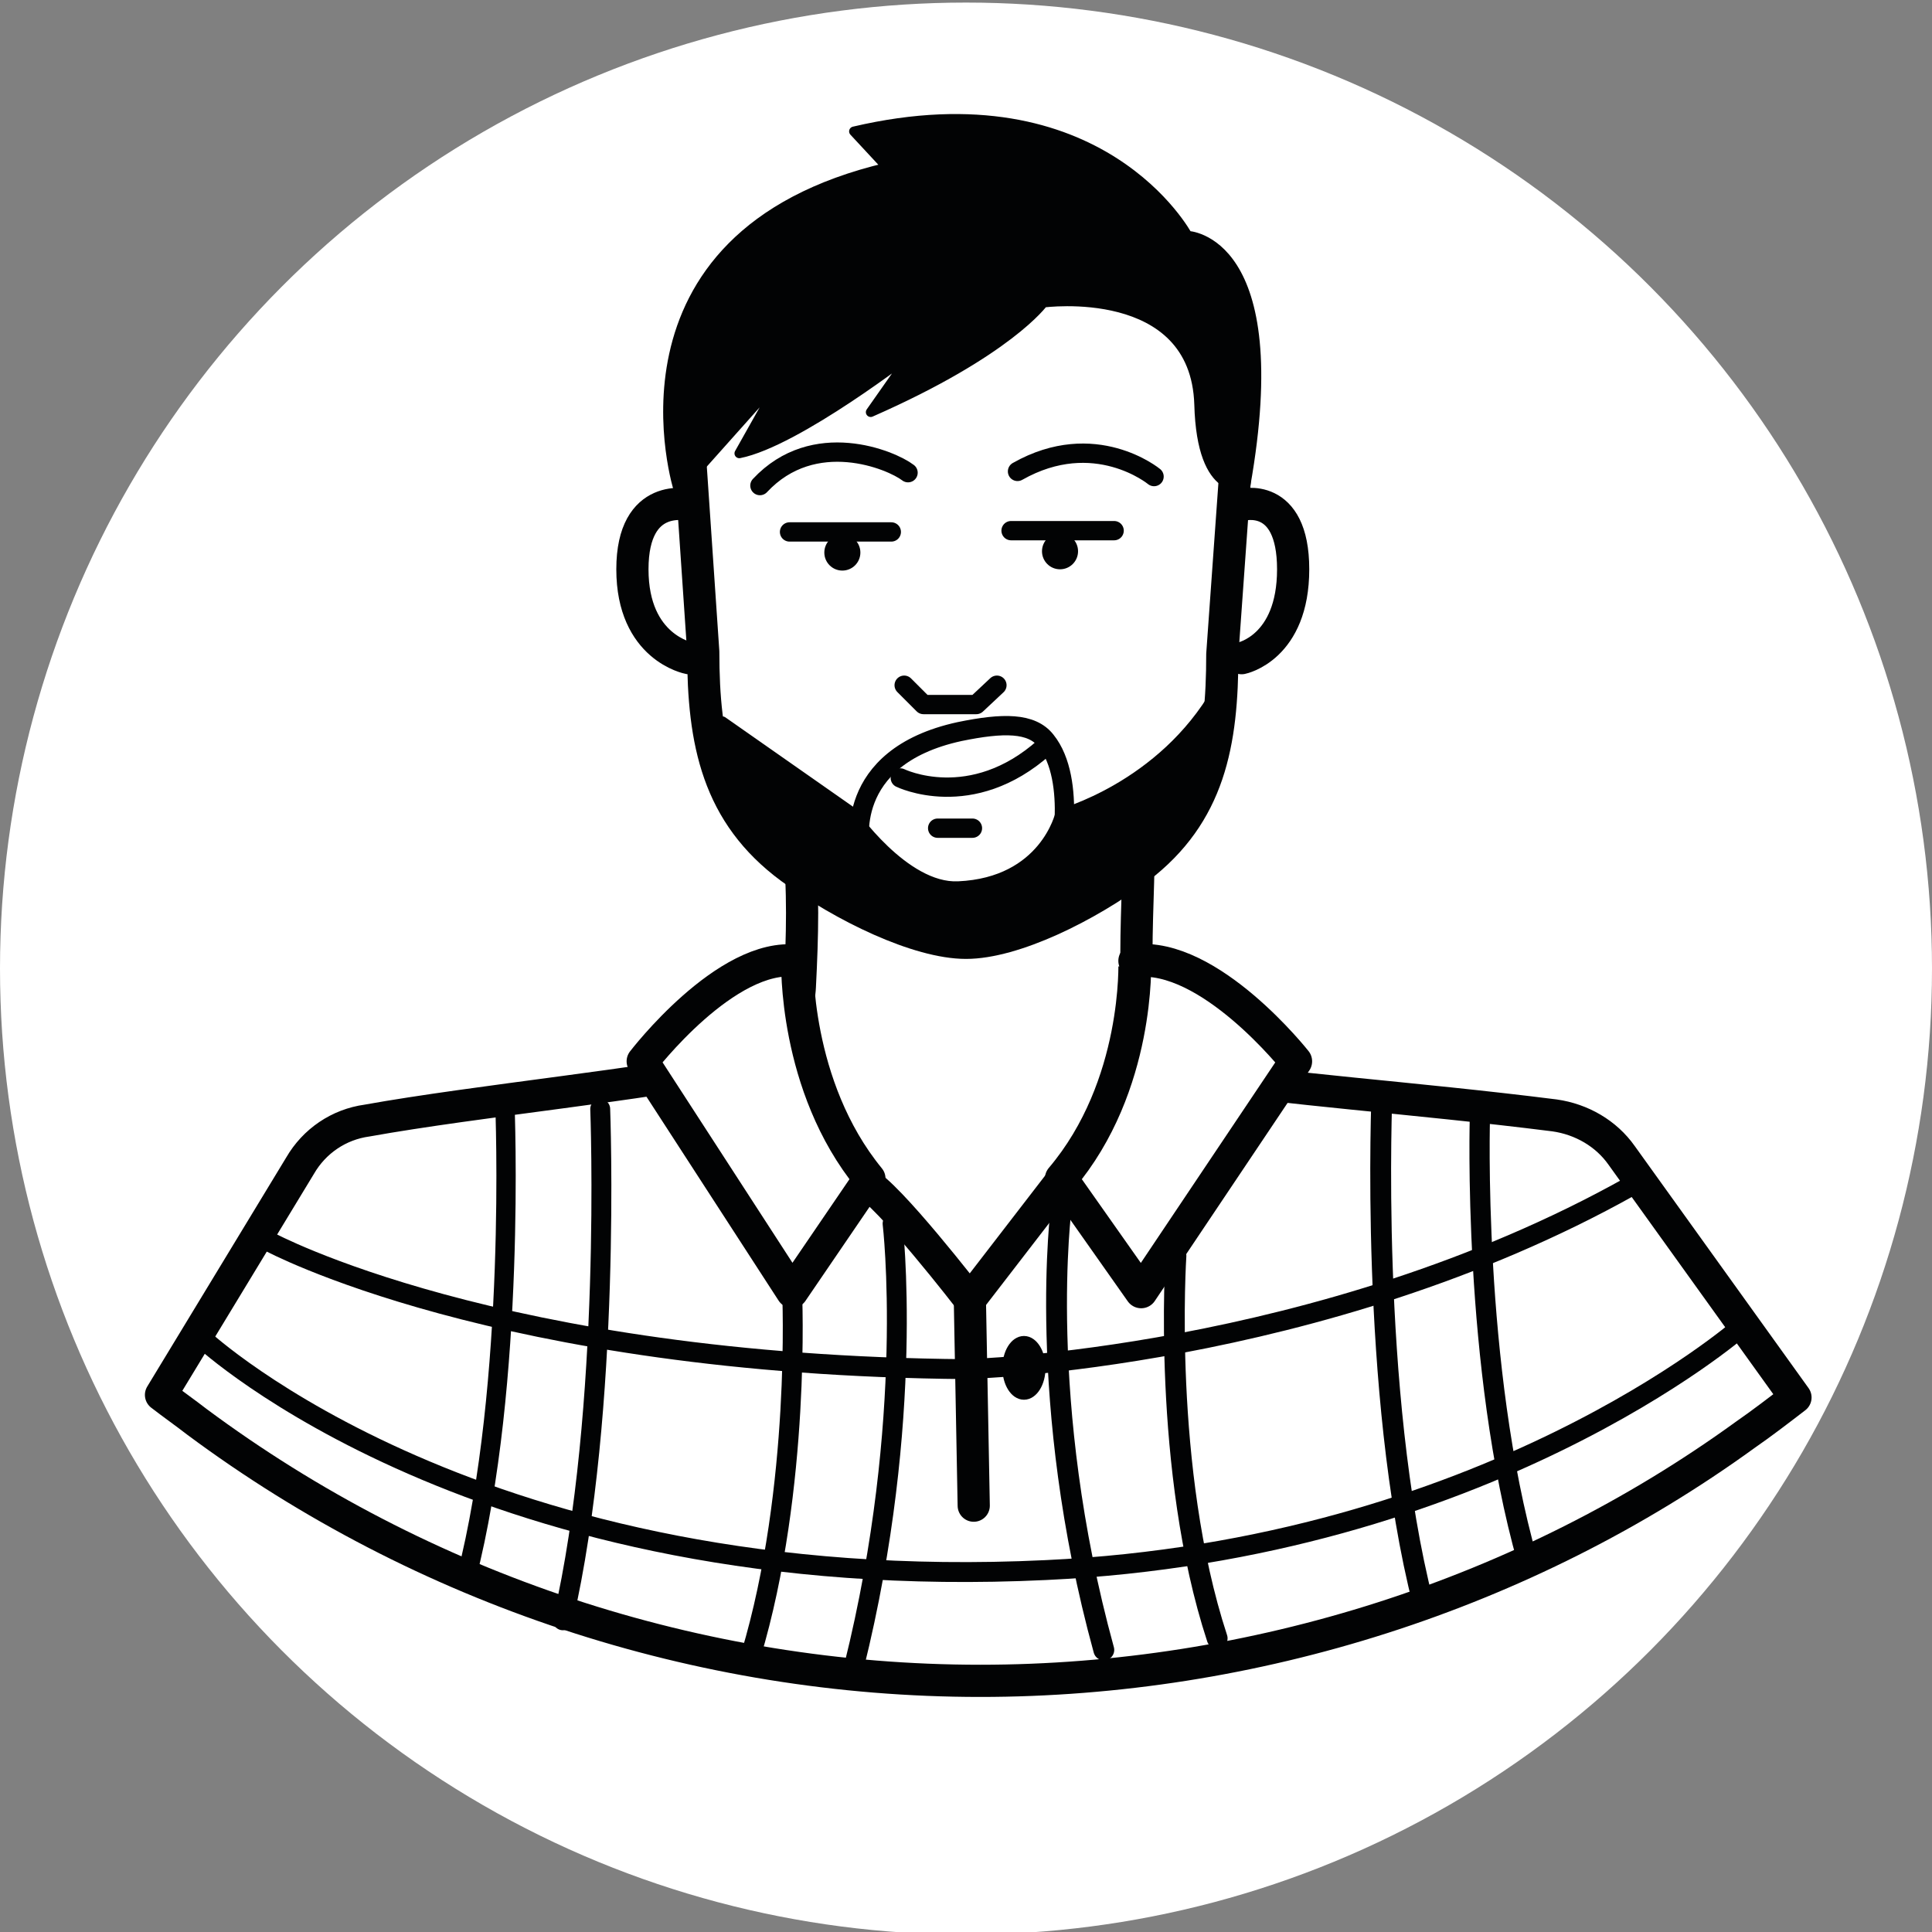
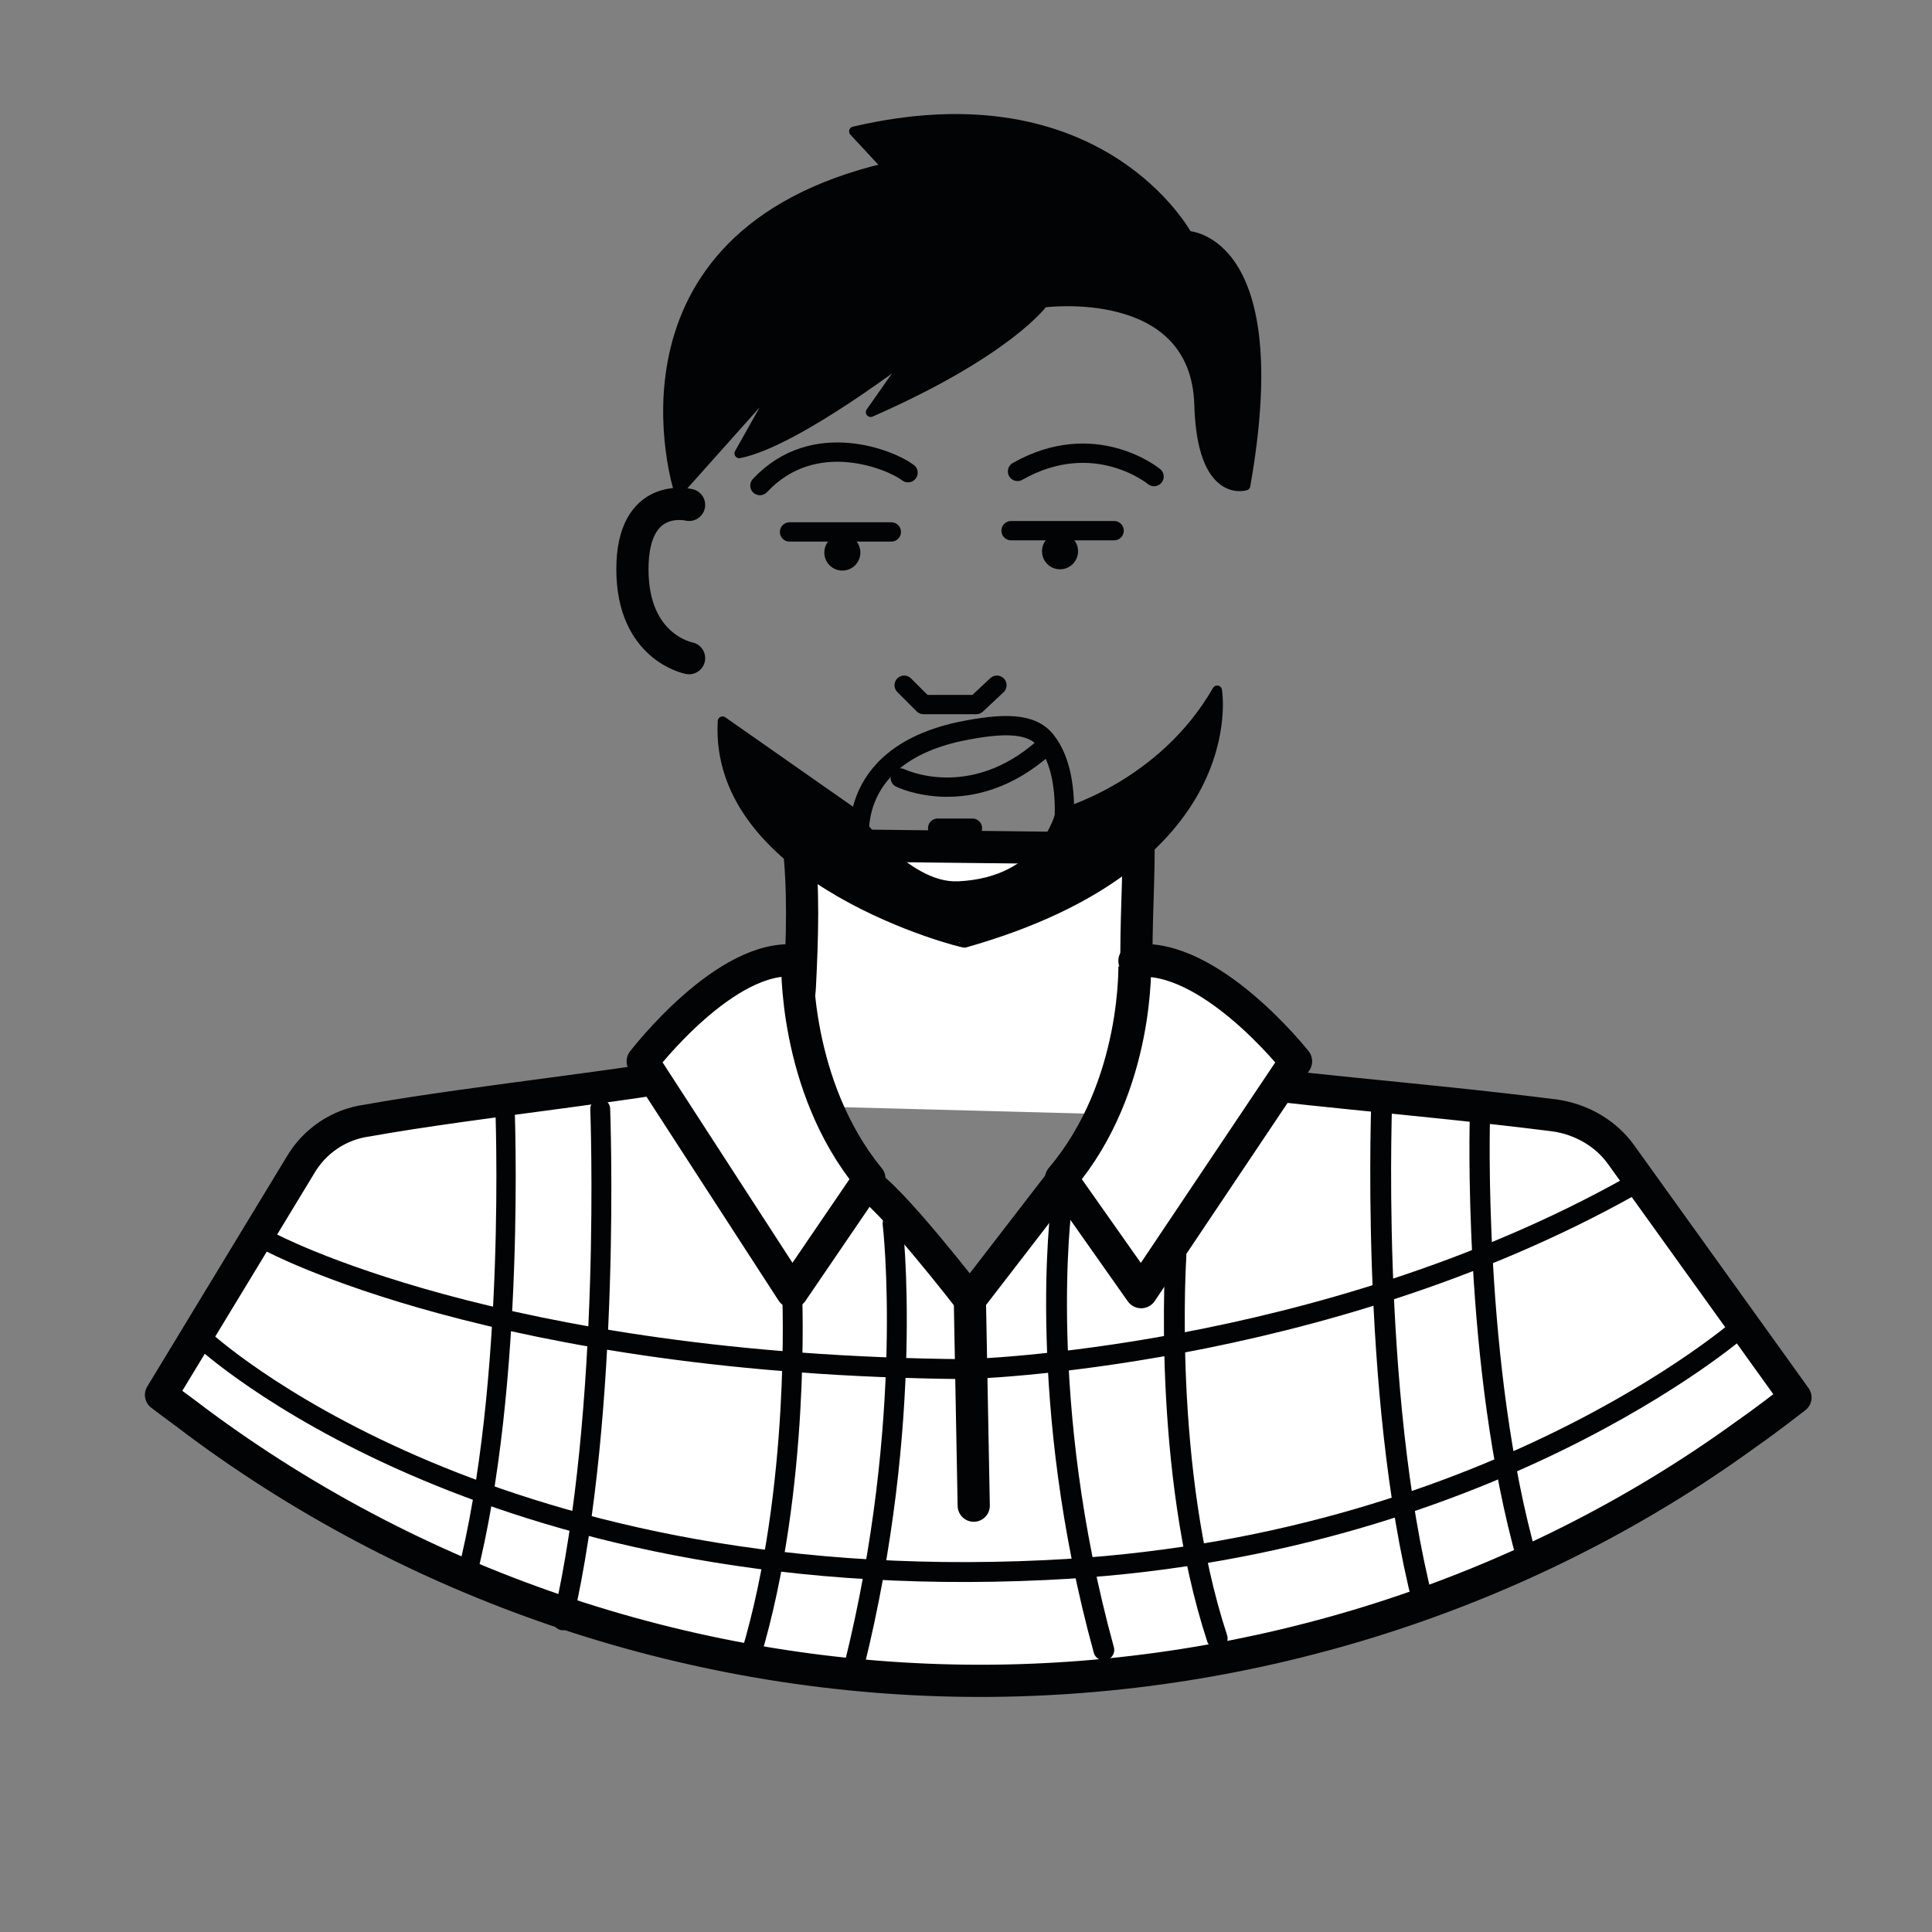
<svg xmlns="http://www.w3.org/2000/svg" version="1.1" id="Capa_1" x="0px" y="0px" viewBox="0 0 150 150" style="enable-background:new 0 0 150 150;" xml:space="preserve">
  <rect x="0" y="0" width="150" height="150" fill="#808080" stroke="none" />
  <style type="text/css">
	.st0{fill:#FFFFFF;}
	.st1{fill:#2D2D2D;}
	.st2{fill:#FFFFFF;stroke:#020304;stroke-width:2.5;stroke-linecap:round;stroke-linejoin:round;stroke-miterlimit:10;}
	.st3{fill:none;stroke:#020304;stroke-width:2.5;stroke-linecap:round;stroke-linejoin:round;stroke-miterlimit:10;}
	.st4{fill:#020304;stroke:#020304;stroke-width:0.75;stroke-linecap:round;stroke-linejoin:round;stroke-miterlimit:10;}
	.st5{fill:none;stroke:#020304;stroke-width:1.5;stroke-linecap:round;stroke-linejoin:round;stroke-miterlimit:10;}
	.st6{fill:#FFFFFF;stroke:#020304;stroke-width:2.546;stroke-linecap:round;stroke-linejoin:round;stroke-miterlimit:10;}
	.st7{fill:none;stroke:#020304;stroke-width:1.545;stroke-linecap:round;stroke-linejoin:round;stroke-miterlimit:10;}
	.st8{fill:none;stroke:#020304;stroke-width:1.571;stroke-linecap:round;stroke-linejoin:round;stroke-miterlimit:10;}
	.st9{fill:none;stroke:#020304;stroke-width:1.618;stroke-linecap:round;stroke-linejoin:round;stroke-miterlimit:10;}
	.st10{fill:#020304;}
</style>
  <g>
-     <circle class="st0" cx="75" cy="75.2" r="75" />
    <path class="st1" d="M70.8,86.1" />
    <path class="st2" d="M48,85.5L58,82c2.3-0.8,4-3,4.1-5.4c0.2-3.9,0.3-7.7-0.1-11l26.4,0.3c0,3.3-0.3,7.2-0.1,11.2   c0.1,2.7,1.9,5,4.5,5.7l11.9,4.2" />
-     <path class="st2" d="M53.5,34.4l1.1,16.2c0,7,1.1,12.6,6.8,16.8c4.1,3,9.9,5.8,13.6,5.8h0c3.7,0,9.4-2.8,13.4-5.8   c5.5-4.2,6.5-9.7,6.5-16.6L96,35.4" />
-     <path class="st3" d="M96.4,39.2c0,0,4-1.1,4,5s-4,6.9-4,6.9" />
    <path class="st3" d="M53.5,39.2c0,0-4.4-1.1-4.4,5s4.4,6.9,4.4,6.9" />
    <path class="st0" d="M110.3,115.6H97.5c-0.8,0-1.4-0.6-1.4-1.4l0,0c0-0.8,0.6-1.4,1.4-1.4h12.8c0.8,0,1.4,0.6,1.4,1.4l0,0   C111.7,114.9,111.1,115.6,110.3,115.6z" />
    <path class="st3" d="M60.4,41.1" />
    <path class="st4" d="M74.5,96.9" />
    <path class="st5" d="M70.5,36.7c-1.3-1-7.3-3.5-11.5,1" />
    <path class="st5" d="M89.6,37c0,0-4.6-3.8-10.6-0.4" />
    <path class="st2" d="M93.9,83.5c4.9,1,15.7,1.7,26.8,3.1c2.1,0.3,4,1.4,5.2,3.1l13.5,18.8c-1.3,1-2.6,2-3.9,2.9   c-17.1,12.4-38.2,19.1-59.4,19.1c-21.8,0-43.3-7.1-60.8-20.1c-0.9-0.7-1.9-1.4-2.8-2.1l10.8-17.8c1.1-1.9,3-3.2,5.2-3.5   c8.3-1.5,23.1-3,27-4.1l1.1,0.9c3.9,3.3,5.8,5.9,10.5,8c1.8,0.8,8.2,9.1,8.2,9.1l7.4-9.6C82.7,91.4,89.8,87.1,93.9,83.5L93.9,83.5z   " />
    <path class="st5" d="M70.4,59.1" />
    <path class="st5" d="M70.4,59.1" />
    <path class="st4" d="M68.9,13c-22.6,5.3-16.2,25.1-16.2,25.1l8.3-9.3l-3.6,6.4c4.5-0.9,13.5-7.9,13.5-7.9L67.6,32   C78.3,27.3,81,23.5,81,23.5s11.8-1.6,12.1,7.9c0.2,7.4,3.6,6.3,3.6,6.3c3.4-19.2-4.5-19.4-4.5-19.4s-6.7-12.6-25.9-8.1L68.9,13z" />
    <polyline class="st5" points="70.2,53.2 71.7,54.7 75.8,54.7 77.4,53.2  " />
    <path class="st2" d="M67.5,91.5l-6,8.8L49.9,82.4c0,0,6.5-8.5,12-7.8C61.9,74.6,61.6,84.3,67.5,91.5z" />
    <path class="st6" d="M82.4,91.5l6.2,8.8l12-17.9c0,0-6.7-8.5-12.5-7.8C88.1,74.6,88.5,84.3,82.4,91.5z" />
    <line class="st3" x1="75.3" y1="100.9" x2="75.6" y2="116.9" />
    <path class="st5" d="M69.9,60.4c0,0,5.5,2.7,11.2-2.4" />
-     <ellipse class="st4" cx="79.5" cy="106.2" rx="1.3" ry="2.1" />
    <path class="st4" d="M56.1,56l10,7c0,0,4.1,6,8.3,5.8c6.7-0.3,7.9-5.6,7.9-5.6s7.9-2.1,12.2-9.6c0,0,2.3,13.4-19.6,19.6   C74.9,73.3,55.4,68.4,56.1,56z" />
    <path class="st5" d="M66.8,65.8c0,0-1.5-7,7.7-9c3.4-0.7,5.6-0.7,6.7,0.7c2.5,3.1,1,9.7,1,9.7" />
    <line class="st5" x1="72.8" y1="64.3" x2="75.5" y2="64.3" />
    <path class="st5" d="M39.2,85.8c0,0,0.9,21.6-3,36.7" />
    <path class="st7" d="M46.6,86.1c0,0,0.9,23.3-2.9,39.7" />
    <path class="st7" d="M61.5,100.3c0,0,0.7,15.2-3.2,28.2" />
    <path class="st7" d="M69.3,95c0,0,1.8,15.1-3,34.4" />
    <path class="st8" d="M114.9,86.7c0,0-0.6,19.4,3.7,34.5" />
    <path class="st9" d="M107.3,84.8c0,0-1,23.3,3.2,39.7" />
    <path class="st9" d="M91.3,97.5c0,0-1.1,16.6,3.2,29.7" />
    <path class="st9" d="M82.4,93.7c0,0-2,15.1,3.3,34.4" />
    <path class="st7" d="M20.9,96.4c0,0,17.7,9.6,54.1,9.9c0,0,27.5-0.7,51.6-14.2" />
    <path class="st7" d="M15.8,104c0,0,21.5,20,65.4,17.9c34.2-1.6,53.9-18.8,53.9-18.8" />
    <circle class="st10" cx="65.4" cy="42.9" r="1.4" />
    <circle class="st10" cx="82.3" cy="42.8" r="1.4" />
    <line class="st5" x1="61.3" y1="41.3" x2="69.2" y2="41.3" />
    <line class="st5" x1="78.5" y1="41.2" x2="86.5" y2="41.2" />
  </g>
</svg>